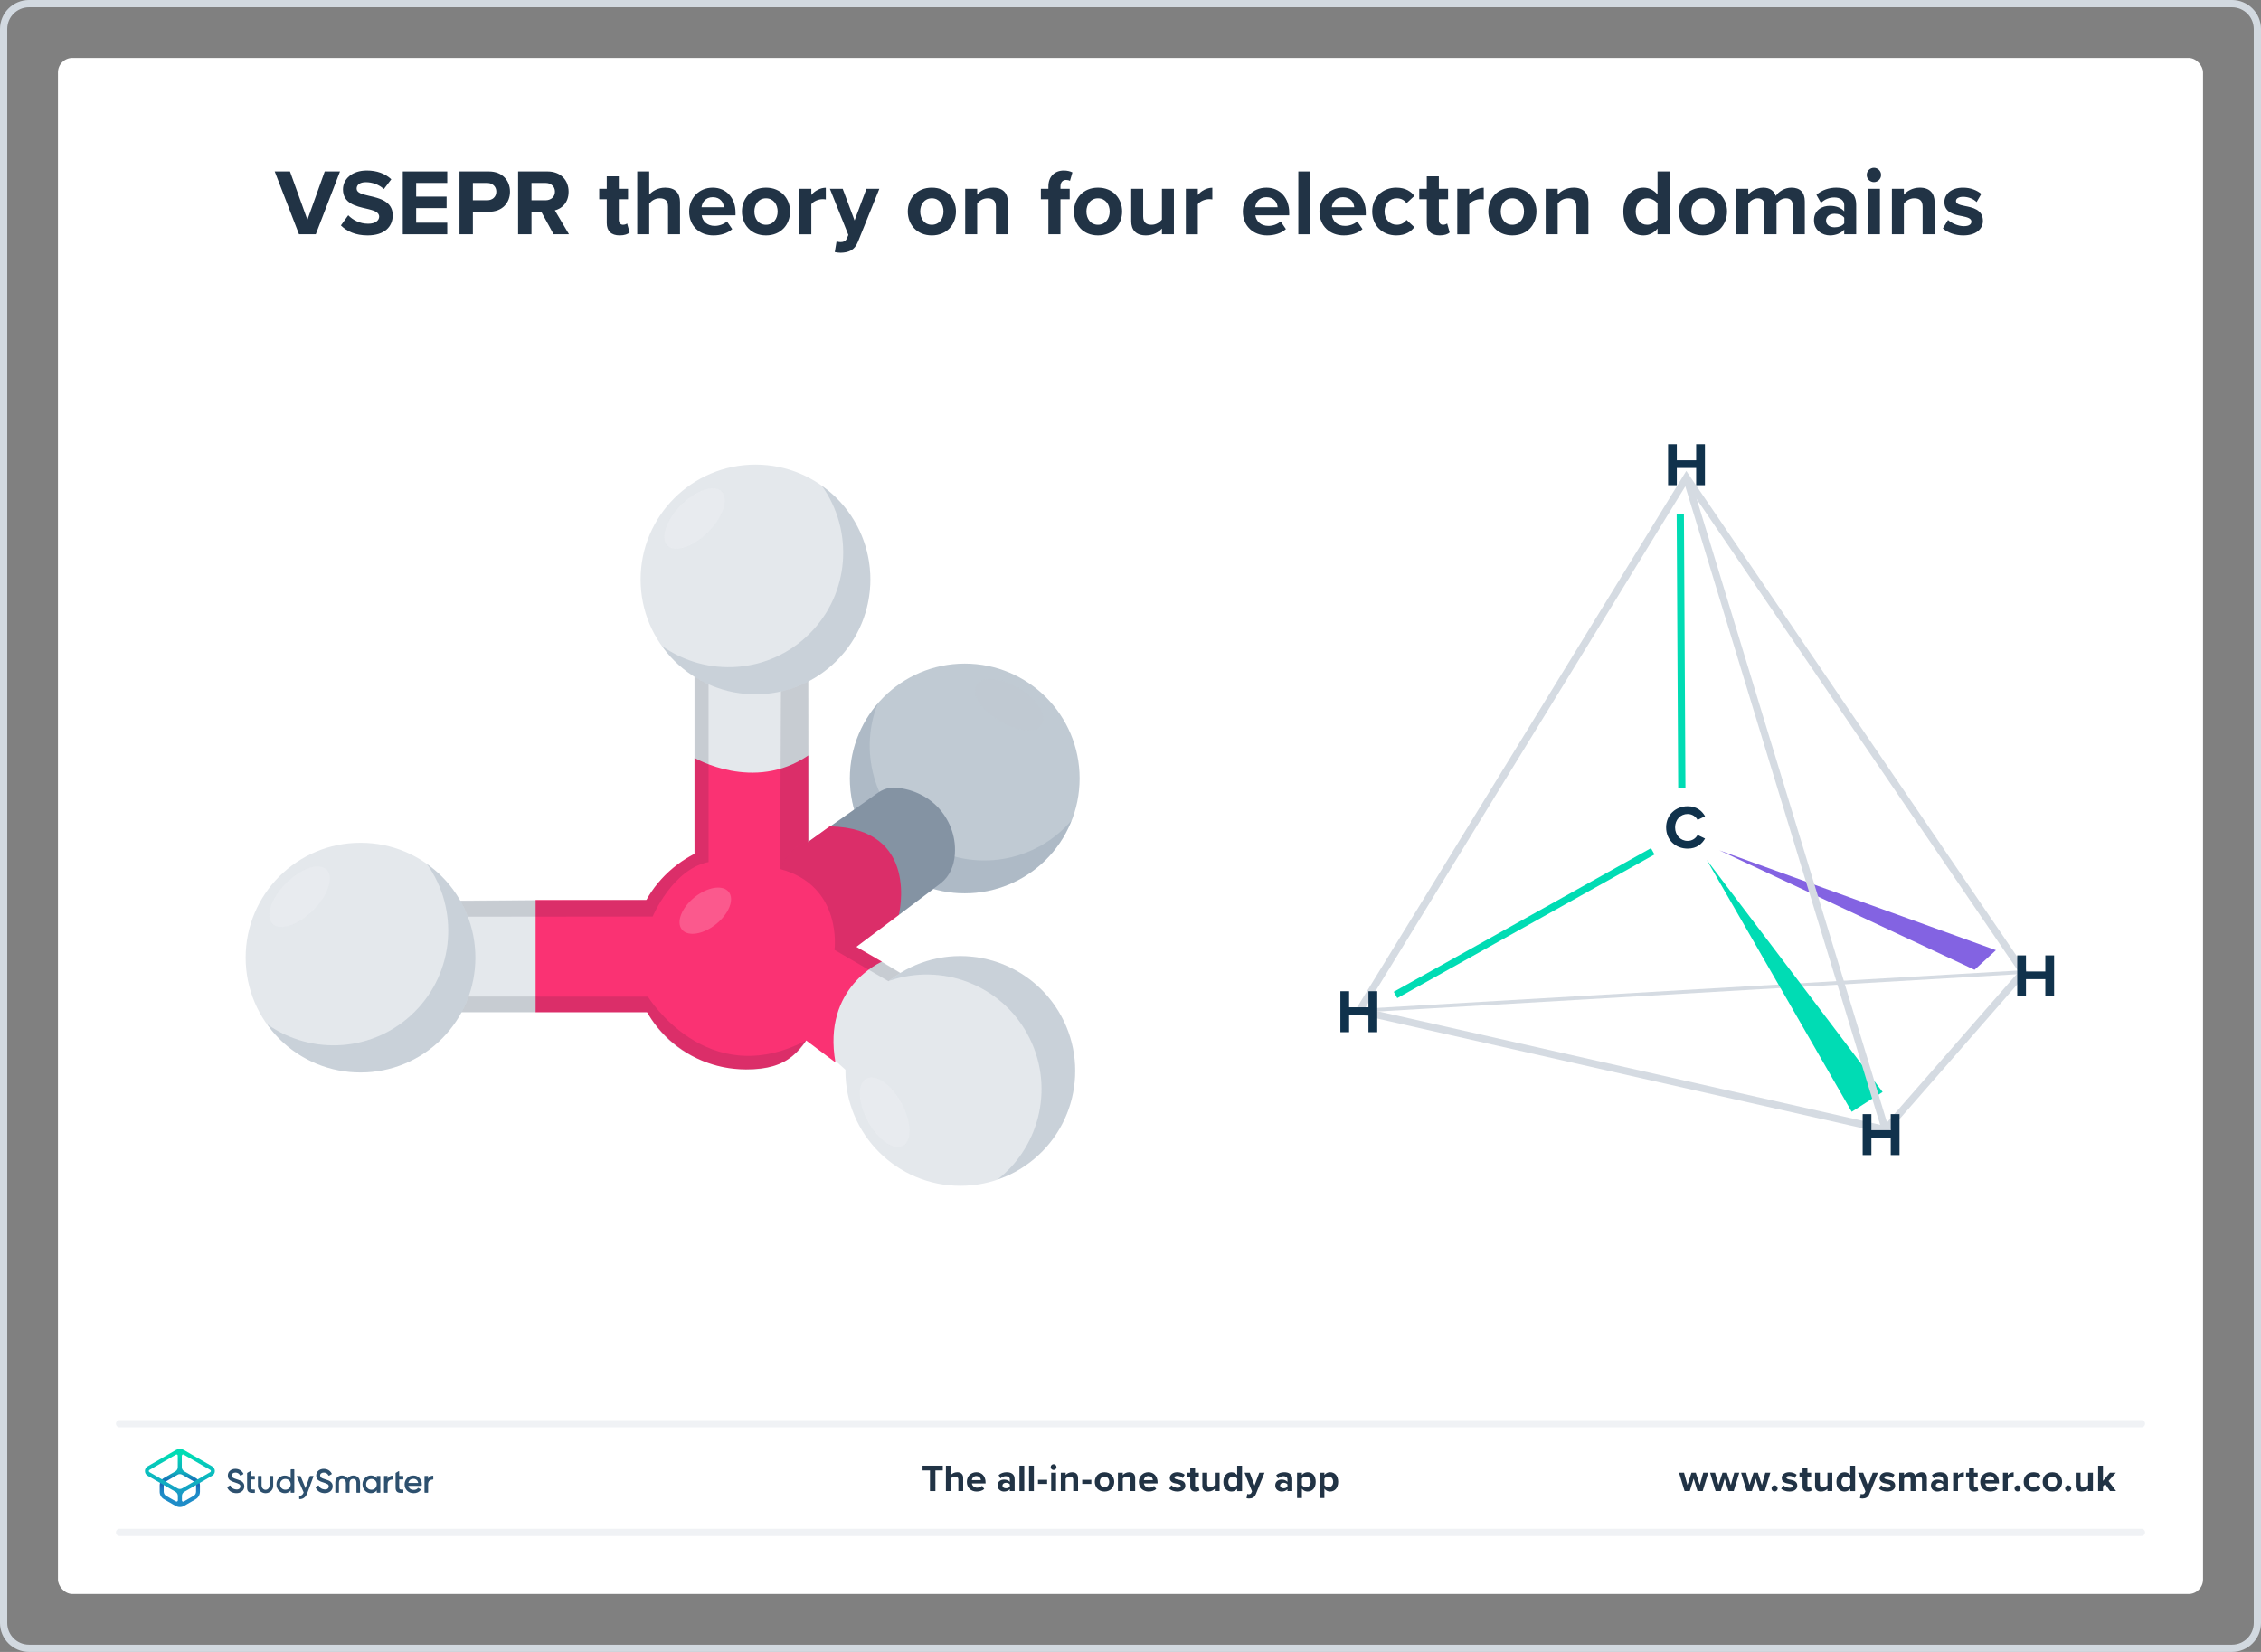
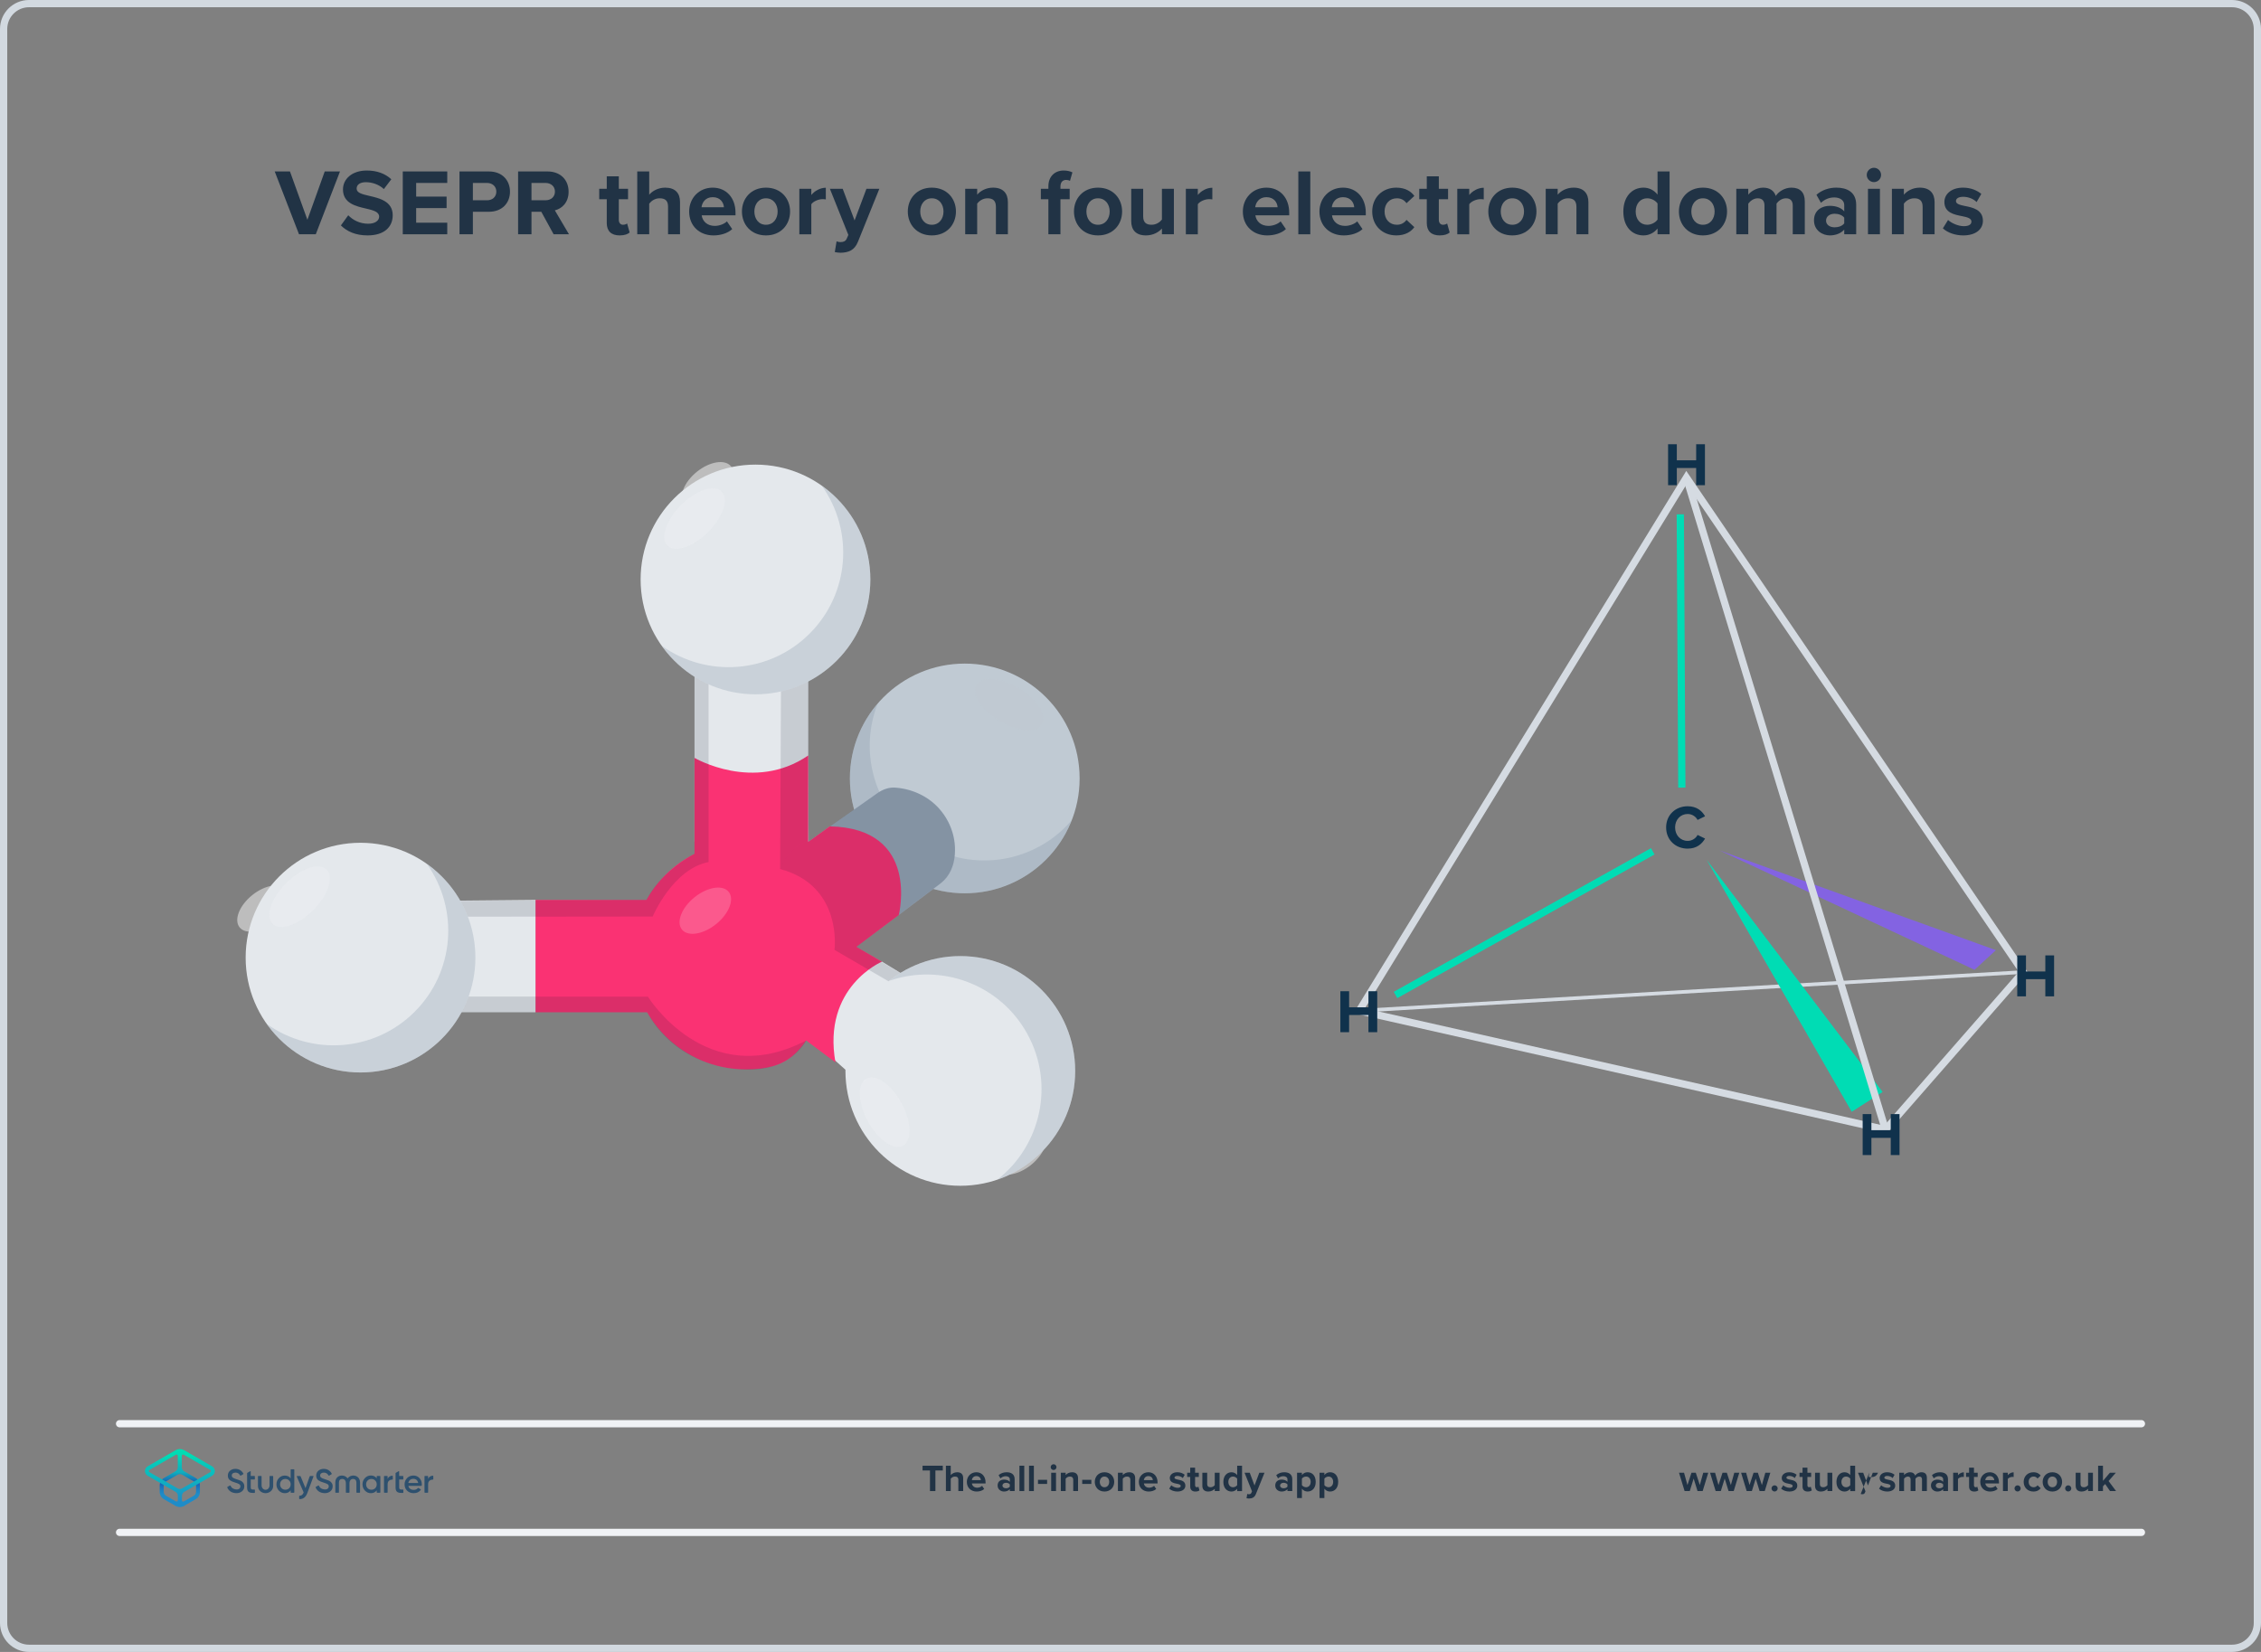
<svg xmlns="http://www.w3.org/2000/svg" viewBox="0 0 624 456">
  <rect x="0" y="0" width="624" height="456" fill="#808080" stroke="none" />
  <defs>
    <style>.cls-1,.cls-2,.cls-3,.cls-4,.cls-5{fill:none;}.cls-6{fill:url(#linear-gradient);}.cls-7{fill:#fa3273;}.cls-8{fill:#00dcb4;}.cls-9,.cls-10{fill:#fff;}.cls-11{fill:#e4e8ec;}.cls-12{fill:#d2d9e0;}.cls-13,.cls-14{fill:#c0cad3;}.cls-15{fill:#10324c;}.cls-16{fill:#213345;}.cls-17{fill:#96a6b6;}.cls-18{fill:#2d506e;}.cls-19{fill:#8363e2;}.cls-20{fill:#09162a;mix-blend-mode:multiply;opacity:.13;}.cls-14,.cls-21,.cls-22{opacity:.25;}.cls-14,.cls-21,.cls-22,.cls-23{isolation:isolate;}.cls-21{fill:#788ca1;}.cls-22{fill:#f6f7f9;}.cls-2{stroke:#f0f2f5;stroke-linecap:round;}.cls-2,.cls-3,.cls-4{stroke-width:2px;}.cls-2,.cls-3,.cls-4,.cls-5{stroke-miterlimit:10;}.cls-3{stroke:#00dcb4;}.cls-4,.cls-5{stroke:#d5dbe2;}.cls-24{fill:url(#linear-gradient-2);}.cls-10,.cls-25{opacity:.48;}.cls-25{fill:#fc83aa;}</style>
    <linearGradient id="linear-gradient" x1="49.625" y1="-6345.857" x2="49.625" y2="-6333.211" gradientTransform="translate(0 -5931.386) scale(1 -1)" gradientUnits="userSpaceOnUse">
      <stop offset="0" stop-color="#1e8cc8" />
      <stop offset=".153" stop-color="#1e8cc8" />
      <stop offset=".225" stop-color="#1d84c4" />
      <stop offset=".336" stop-color="#1b6ebb" />
      <stop offset=".4" stop-color="#195fb4" />
      <stop offset=".46" stop-color="#176fb6" />
      <stop offset=".576" stop-color="#1298bb" />
      <stop offset=".634" stop-color="#0fafbe" />
      <stop offset=".74" stop-color="#0cb7bc" />
      <stop offset=".903" stop-color="#05ccb8" />
      <stop offset="1" stop-color="#00dcb4" />
    </linearGradient>
    <linearGradient id="linear-gradient-2" x1="49.647" y1="-6345.884" x2="49.647" y2="-6333.296" gradientTransform="translate(0 -5931.386) scale(1 -1)" gradientUnits="userSpaceOnUse">
      <stop offset="0" stop-color="#1e8cc8" />
      <stop offset=".624" stop-color="#0abebe" />
      <stop offset=".758" stop-color="#08c3bc" />
      <stop offset=".91" stop-color="#04d0b8" />
      <stop offset="1" stop-color="#00dcb4" />
    </linearGradient>
  </defs>
  <g class="cls-23">
    <g id="Template">
-       <rect class="cls-9" x="16" y="16" width="592" height="424" rx="4" ry="4" />
      <path class="cls-12" d="M616,2c3.308,0,6,2.692,6,6V448c0,3.308-2.692,6-6,6H8c-3.308,0-6-2.692-6-6V8c0-3.308,2.692-6,6-6H616m0-2H8C3.582,0,0,3.582,0,8V448c0,4.418,3.582,8,8,8H616c4.418,0,8-3.582,8-8V8c0-4.418-3.582-8-8-8h0Z" />
    </g>
    <g id="Artwork">
      <g id="b">
        <g id="c">
          <circle class="cls-13" cx="266.256" cy="214.881" r="31.703" />
          <path class="cls-21" d="M255.35,232.986c13.453,8.103,30.489,5.02,40.381-6.518-.64,1.625-1.388,3.226-2.319,4.771-9.034,14.998-28.517,19.833-43.515,10.799-14.998-9.034-19.833-28.517-10.799-43.515,.931-1.546,1.997-2.955,3.133-4.281-5.575,14.139-.335,30.64,13.118,38.743l0,0Z" />
          <ellipse class="cls-14" cx="278.524" cy="194.513" rx="5.284" ry="10.568" transform="translate(-31.808 332.735) rotate(-58.938)" />
        </g>
      </g>
      <line class="cls-5" x1="558.383" y1="268.33" x2="375.12" y2="279.017" />
      <polygon class="cls-19" points="544.94 267.704 550.844 262.287 474.525 234.734 544.94 267.704" />
      <polygon class="cls-8" points="511.044 306.898 519.573 301.431 471.026 237.358 511.044 306.898" />
      <path class="cls-1" d="M238.741,264.07c0,5.622-8.806,12.903-11.313,17.519-5.516,10.154-8.893,15.056-21.262,15.056-17.991,0-32.575-14.584-32.575-32.575s14.584-32.575,32.575-32.575,32.575,14.584,32.575,32.575Z" />
      <path class="cls-11" d="M191.675,209.207v-30.721s12.575,9.508,31.394,0v30.046l.095,23.788h-31.488v-23.113Z" />
      <path class="cls-11" d="M234.294,296.089l6.579,4.383s1.775-19.805,15.466-27.158l-12.931-7.86-14.363,1.014-5.977,19.523h0c.859,.8,10.623,9.726,11.225,10.098Z" />
      <path class="cls-17" d="M248.049,252.584l11.067-8.345c2.302-1.736,3.851-4.299,4.258-7.153,.028-.199,.054-.402,.077-.609,1.083-9.844-6.338-18.354-16.217-19.041-.07-.005-.141-.009-.211-.013-1.642-.092-3.266,.399-4.612,1.346l-19.247,13.551,14.126,17.667,10.76,2.597Z" />
      <path class="cls-7" d="M179.691,279.421h-31.9v-31.005h40.508l3.376,33.199-11.984-2.194Z" />
      <path class="cls-7" d="M191.675,236.887v-27.68s16.372,9.621,31.394-.675v38.483l-31.394,.675v-10.802Z" />
      <path class="cls-7" d="M235.221,262.205l12.828-9.621s6.076-23.967-19.073-24.474l-19.579,14.178,13.671,19.916h12.152Z" />
      <path class="cls-7" d="M230.574,293.273l-21.177-15.877s-2.224-22.617,19.648-20.254l14.363,8.312s-16.548,6.974-12.835,27.819Z" />
      <path class="cls-7" d="M230.312,262.205c0,5.426-1.521,14.003-3.941,18.457-5.323,9.799-8.582,14.529-20.518,14.529-17.361,0-31.436-14.074-31.436-31.436s14.074-31.436,31.436-31.436,24.459,12.523,24.459,29.885Z" />
      <polygon class="cls-11" points="147.791 279.421 115.113 279.421 115.113 248.719 147.791 248.416 147.791 279.421" />
      <ellipse class="cls-25" cx="194.656" cy="251.388" rx="8.289" ry="4.751" transform="translate(-114.655 177.808) rotate(-38.867)" />
      <path class="cls-20" d="M215.558,184.041l-.247,55.842s3-7.126,7.852-7.563l-.095-53.834h-7.758l.247,5.555Z" />
      <path class="cls-20" d="M252.505,275.121l-22.194-12.916s2.377-17.675-15.001-22.322c0,0,2.963-7.076,7.852-7.563l18.217-12.826s3.009-2.483,5.852-2.058c0,0,7.959,.387,12.661,6.626,0,0,3.925,4.605,3.67,10.936,0,0,.125,5.666-3.633,8.563l-23.589,17.803,19.997,11.949,3.109,4.137-6.943-2.33Z" />
      <path class="cls-20" d="M178.808,275.121s16.264,26.413,43.687,12.095c0,0-4.524,9.549-19.251,7.864,0,0-16.42-.58-24.645-15.659H108.311v-4.347l70.496,.046Z" />
      <ellipse class="cls-10" cx="281.582" cy="317.855" rx="8.289" ry="4.751" transform="translate(-137.119 247.072) rotate(-38.867)" />
      <path class="cls-20" d="M116.746,253.063l63.386-.07s5.476-13.082,15.416-15.037v-59.469h-3.873v57.212s-9.272,4.78-13.266,12.717l-63.296,.303-.8,5.734,2.434-1.39Z" />
      <ellipse class="cls-10" cx="72.586" cy="250.794" rx="8.289" ry="4.751" transform="translate(-141.308 101.075) rotate(-38.867)" />
      <ellipse class="cls-10" cx="195.299" cy="133.93" rx="8.289" ry="4.751" transform="translate(-40.805 152.206) rotate(-38.867)" />
      <polygon class="cls-4" points="375.12 279.017 465.426 131.836 558.383 268.33 520.355 311.835 375.12 279.017" />
      <line class="cls-3" x1="385.144" y1="274.652" x2="456.13" y2="234.998" />
      <line class="cls-3" x1="463.736" y1="141.977" x2="464.158" y2="217.412" />
      <line class="cls-4" x1="520.355" y1="311.835" x2="465.426" y2="131.836" />
      <path class="cls-15" d="M377.67,284.927v-4.747h-5.34v4.747h-2.408v-11.308h2.408v4.441h5.34v-4.441h2.424v11.308h-2.424Z" />
      <path class="cls-15" d="M521.816,318.844v-4.747h-5.34v4.747h-2.408v-11.308h2.408v4.441h5.34v-4.441h2.424v11.308h-2.424Z" />
      <path class="cls-15" d="M564.476,275.034v-4.747h-5.34v4.747h-2.408v-11.308h2.408v4.441h5.34v-4.441h2.424v11.308h-2.424Z" />
      <path class="cls-15" d="M468.115,133.932v-4.747h-5.34v4.747h-2.408v-11.308h2.408v4.441h5.34v-4.441h2.424v11.308h-2.424Z" />
      <path class="cls-15" d="M459.825,228.407c0-3.475,2.628-5.849,5.934-5.849,2.577,0,4.018,1.356,4.814,2.764l-2.068,1.017c-.475-.915-1.492-1.644-2.746-1.644-1.966,0-3.458,1.576-3.458,3.712s1.492,3.713,3.458,3.713c1.254,0,2.272-.712,2.746-1.645l2.068,1c-.814,1.407-2.238,2.78-4.814,2.78-3.306,0-5.934-2.373-5.934-5.849Z" />
      <g id="b-2">
        <g id="c-2">
          <circle class="cls-11" cx="99.499" cy="264.343" r="31.703" />
          <path class="cls-21" d="M114.444,279.288c11.105-11.105,12.216-28.382,3.4-40.762,1.422,1.013,2.796,2.124,4.072,3.4,12.381,12.381,12.381,32.454,0,44.835-12.381,12.381-32.454,12.381-44.835,0-1.276-1.276-2.387-2.65-3.4-4.072,12.38,8.816,29.658,7.705,40.762-3.4l0-0Z" />
          <ellipse class="cls-22" cx="82.686" cy="247.53" rx="10.568" ry="5.284" transform="translate(-150.812 130.968) rotate(-45)" />
        </g>
      </g>
      <g id="b-3">
        <g id="c-3">
          <circle class="cls-11" cx="208.502" cy="159.954" r="31.703" />
          <path class="cls-21" d="M223.447,174.899c11.105-11.105,12.216-28.382,3.4-40.762,1.422,1.013,2.796,2.124,4.072,3.4,12.381,12.381,12.381,32.454,0,44.835-12.381,12.381-32.454,12.381-44.835,0-1.276-1.276-2.387-2.65-3.4-4.072,12.38,8.816,29.658,7.705,40.762-3.4l0-0Z" />
          <ellipse class="cls-22" cx="191.689" cy="143.141" rx="10.568" ry="5.284" transform="translate(-45.071 177.47) rotate(-45)" />
        </g>
      </g>
      <g id="b-4">
        <g id="c-4">
          <circle class="cls-11" cx="265.03" cy="295.62" r="31.703" />
          <path class="cls-21" d="M283.588,285.507c-7.515-13.79-23.774-19.738-38.141-14.778,1.373-1.078,2.828-2.082,4.412-2.946,15.374-8.378,34.63-2.707,43.008,12.668,8.378,15.374,2.707,34.63-12.668,43.008-1.584,.863-3.216,1.541-4.867,2.111,11.955-9.385,15.77-26.272,8.255-40.062l-0-0Z" />
          <ellipse class="cls-22" cx="244.151" cy="306.998" rx="5.284" ry="10.568" transform="translate(-117.136 154.258) rotate(-28.588)" />
        </g>
      </g>
    </g>
    <g id="Branding">
      <g>
        <g>
          <g>
            <path class="cls-16" d="M468.491,411.598l-1.07-3.454-1.071,3.454h-1.428l-1.543-5.07h1.386l.944,3.412,1.113-3.412h1.187l1.112,3.412,.945-3.412h1.386l-1.544,5.07h-1.417Z" />
            <path class="cls-16" d="M477.059,411.598l-1.07-3.454-1.071,3.454h-1.428l-1.543-5.07h1.386l.945,3.412,1.112-3.412h1.187l1.112,3.412,.945-3.412h1.386l-1.543,5.07h-1.418Z" />
            <path class="cls-16" d="M485.625,411.598l-1.07-3.454-1.071,3.454h-1.428l-1.543-5.07h1.386l.945,3.412,1.112-3.412h1.187l1.112,3.412,.945-3.412h1.386l-1.543,5.07h-1.418Z" />
            <path class="cls-16" d="M489.76,410.013c.462,0,.851,.388,.851,.851,0,.461-.389,.85-.851,.85s-.851-.389-.851-.85c0-.463,.389-.851,.851-.851Z" />
            <path class="cls-16" d="M492.142,410.002c.367,.347,1.123,.693,1.753,.693,.578,0,.851-.2,.851-.515,0-.357-.44-.483-1.019-.599-.871-.168-1.994-.378-1.994-1.585,0-.851,.745-1.596,2.078-1.596,.861,0,1.543,.294,2.037,.692l-.525,.914c-.305-.326-.882-.588-1.501-.588-.483,0-.798,.178-.798,.472,0,.315,.398,.431,.966,.546,.871,.168,2.036,.399,2.036,1.659,0,.935-.787,1.627-2.193,1.627-.882,0-1.732-.294-2.268-.787l.577-.935Z" />
            <path class="cls-16" d="M497.473,410.338v-2.646h-.84v-1.165h.84v-1.386h1.344v1.386h1.029v1.165h-1.029v2.288c0,.315,.168,.557,.462,.557,.199,0,.389-.073,.462-.146l.283,1.008c-.199,.178-.557,.325-1.112,.325-.935,0-1.438-.483-1.438-1.386Z" />
            <path class="cls-16" d="M504.348,411.598v-.641c-.347,.389-.955,.767-1.785,.767-1.112,0-1.638-.608-1.638-1.596v-3.601h1.333v3.076c0,.703,.368,.934,.935,.934,.515,0,.924-.283,1.155-.577v-3.433h1.333v5.07h-1.333Z" />
            <path class="cls-16" d="M510.643,411.598v-.641c-.398,.494-.955,.767-1.565,.767-1.28,0-2.246-.966-2.246-2.656,0-1.658,.955-2.666,2.246-2.666,.599,0,1.166,.263,1.565,.776v-2.582h1.344v7.002h-1.344Zm0-3.433c-.231-.336-.703-.577-1.154-.577-.756,0-1.281,.598-1.281,1.48,0,.872,.525,1.47,1.281,1.47,.451,0,.924-.241,1.154-.577v-1.795Z" />
-             <path class="cls-16" d="M513.527,412.385c.115,.053,.294,.084,.42,.084,.346,0,.577-.094,.703-.367l.19-.431-2.059-5.144h1.428l1.323,3.527,1.323-3.527h1.438l-2.383,5.899c-.378,.956-1.05,1.208-1.921,1.228-.157,0-.493-.031-.661-.073l.199-1.197Z" />
+             <path class="cls-16" d="M513.527,412.385c.115,.053,.294,.084,.42,.084,.346,0,.577-.094,.703-.367l.19-.431-2.059-5.144h1.428l1.323,3.527,1.323-3.527h1.438c-.378,.956-1.05,1.208-1.921,1.228-.157,0-.493-.031-.661-.073l.199-1.197Z" />
            <path class="cls-16" d="M519.16,410.002c.367,.347,1.123,.693,1.753,.693,.577,0,.851-.2,.851-.515,0-.357-.441-.483-1.019-.599-.871-.168-1.994-.378-1.994-1.585,0-.851,.745-1.596,2.078-1.596,.861,0,1.544,.294,2.037,.692l-.525,.914c-.304-.326-.882-.588-1.501-.588-.482,0-.798,.178-.798,.472,0,.315,.399,.431,.966,.546,.871,.168,2.037,.399,2.037,1.659,0,.935-.788,1.627-2.194,1.627-.882,0-1.732-.294-2.268-.787l.577-.935Z" />
            <path class="cls-16" d="M530.445,411.598v-3.202c0-.472-.209-.808-.756-.808-.472,0-.86,.315-1.049,.588v3.422h-1.344v-3.202c0-.472-.211-.808-.756-.808-.463,0-.851,.315-1.051,.598v3.412h-1.333v-5.07h1.333v.661c.211-.305,.883-.787,1.659-.787,.745,0,1.218,.347,1.407,.924,.293-.462,.965-.924,1.742-.924,.935,0,1.49,.493,1.49,1.532v3.664h-1.344Z" />
            <path class="cls-16" d="M536.281,411.598v-.525c-.347,.41-.945,.651-1.606,.651-.809,0-1.764-.546-1.764-1.68,0-1.187,.955-1.616,1.764-1.616,.672,0,1.27,.209,1.606,.619v-.703c0-.515-.441-.851-1.113-.851-.546,0-1.05,.199-1.48,.599l-.504-.893c.62-.546,1.418-.798,2.216-.798,1.154,0,2.215,.462,2.215,1.921v3.275h-1.333Zm0-1.848c-.221-.294-.641-.441-1.071-.441-.524,0-.955,.284-.955,.767,0,.473,.431,.745,.955,.745,.431,0,.851-.146,1.071-.44v-.63Z" />
            <path class="cls-16" d="M539.04,411.598v-5.07h1.333v.692c.357-.451,.987-.808,1.617-.808v1.301c-.095-.021-.221-.031-.367-.031-.441,0-1.029,.242-1.25,.567v3.349h-1.333Z" />
            <path class="cls-16" d="M543.438,410.338v-2.646h-.84v-1.165h.84v-1.386h1.344v1.386h1.028v1.165h-1.028v2.288c0,.315,.168,.557,.462,.557,.199,0,.389-.073,.462-.146l.283,1.008c-.199,.178-.556,.325-1.112,.325-.935,0-1.438-.483-1.438-1.386Z" />
            <path class="cls-16" d="M549.143,406.401c1.512,0,2.541,1.134,2.541,2.792v.294h-3.769c.084,.641,.599,1.176,1.459,1.176,.473,0,1.028-.189,1.355-.504l.588,.861c-.515,.472-1.302,.703-2.09,.703-1.543,0-2.708-1.039-2.708-2.667,0-1.469,1.081-2.655,2.624-2.655Zm-1.249,2.184h2.499c-.031-.483-.367-1.124-1.25-1.124-.829,0-1.185,.62-1.249,1.124Z" />
            <path class="cls-16" d="M552.784,411.598v-5.07h1.333v.692c.357-.451,.987-.808,1.617-.808v1.301c-.095-.021-.221-.031-.367-.031-.441,0-1.029,.242-1.25,.567v3.349h-1.333Z" />
            <path class="cls-16" d="M556.821,410.013c.462,0,.851,.388,.851,.851,0,.461-.389,.85-.851,.85s-.851-.389-.851-.85c0-.463,.389-.851,.851-.851Z" />
            <path class="cls-16" d="M561.19,406.401c1.039,0,1.669,.451,2.005,.924l-.871,.808c-.241-.346-.609-.545-1.07-.545-.809,0-1.376,.588-1.376,1.469,0,.883,.567,1.48,1.376,1.48,.461,0,.829-.21,1.07-.546l.871,.809c-.336,.473-.966,.924-2.005,.924-1.565,0-2.688-1.103-2.688-2.667,0-1.553,1.123-2.655,2.688-2.655Z" />
            <path class="cls-16" d="M563.743,409.057c0-1.438,1.008-2.655,2.677-2.655,1.68,0,2.688,1.218,2.688,2.655,0,1.449-1.008,2.667-2.688,2.667-1.669,0-2.677-1.218-2.677-2.667Zm3.978,0c0-.787-.472-1.469-1.302-1.469-.829,0-1.291,.682-1.291,1.469,0,.799,.462,1.48,1.291,1.48,.83,0,1.302-.682,1.302-1.48Z" />
            <path class="cls-16" d="M570.794,410.013c.462,0,.851,.388,.851,.851,0,.461-.389,.85-.851,.85s-.851-.389-.851-.85c0-.463,.389-.851,.851-.851Z" />
            <path class="cls-16" d="M576.28,411.598v-.641c-.347,.389-.956,.767-1.785,.767-1.112,0-1.638-.608-1.638-1.596v-3.601h1.334v3.076c0,.703,.367,.934,.934,.934,.515,0,.924-.283,1.155-.577v-3.433h1.333v5.07h-1.333Z" />
            <path class="cls-16" d="M582.333,411.598l-1.344-1.953-.608,.651v1.302h-1.334v-7.002h1.334v4.189l1.921-2.257h1.638l-2.006,2.299,2.068,2.772h-1.669Z" />
          </g>
          <line class="cls-2" x1="33" y1="423" x2="591" y2="423" />
          <line class="cls-2" x1="33" y1="393" x2="591" y2="393" />
          <g>
            <path class="cls-16" d="M256.657,411.598v-5.689h-2.047v-1.312h5.585v1.312h-2.037v5.689h-1.501Z" />
            <path class="cls-16" d="M264.488,411.598v-3.086c0-.704-.368-.924-.945-.924-.515,0-.924,.293-1.154,.598v3.412h-1.334v-7.002h1.334v2.593c.325-.389,.955-.787,1.784-.787,1.112,0,1.648,.608,1.648,1.596v3.601h-1.333Z" />
            <path class="cls-16" d="M269.459,406.401c1.512,0,2.54,1.134,2.54,2.792v.294h-3.769c.084,.641,.598,1.176,1.459,1.176,.473,0,1.029-.189,1.355-.504l.588,.861c-.515,.472-1.302,.703-2.089,.703-1.544,0-2.709-1.039-2.709-2.667,0-1.469,1.081-2.655,2.625-2.655Zm-1.25,2.184h2.499c-.032-.483-.368-1.124-1.249-1.124-.83,0-1.187,.62-1.25,1.124Z" />
            <path class="cls-16" d="M278.694,411.598v-.525c-.347,.41-.945,.651-1.606,.651-.809,0-1.764-.546-1.764-1.68,0-1.187,.955-1.616,1.764-1.616,.672,0,1.27,.209,1.606,.619v-.703c0-.515-.441-.851-1.113-.851-.546,0-1.05,.199-1.48,.599l-.504-.893c.619-.546,1.417-.798,2.215-.798,1.154,0,2.215,.462,2.215,1.921v3.275h-1.333Zm0-1.848c-.221-.294-.641-.441-1.071-.441-.524,0-.955,.284-.955,.767,0,.473,.431,.745,.955,.745,.431,0,.851-.146,1.071-.44v-.63Z" />
            <path class="cls-16" d="M281.349,411.598v-7.002h1.333v7.002h-1.333Z" />
            <path class="cls-16" d="M283.998,411.598v-7.002h1.334v7.002h-1.334Z" />
            <path class="cls-16" d="M286.467,409.624v-1.134h2.519v1.134h-2.519Z" />
            <path class="cls-16" d="M289.973,404.984c0-.441,.368-.799,.799-.799,.44,0,.797,.357,.797,.799,0,.44-.356,.797-.797,.797-.431,0-.799-.356-.799-.797Zm.137,6.613v-5.07h1.334v5.07h-1.334Z" />
            <path class="cls-16" d="M296.193,411.598v-3.065c0-.703-.367-.944-.935-.944-.524,0-.935,.293-1.155,.598v3.412h-1.333v-5.07h1.333v.661c.326-.389,.945-.787,1.774-.787,1.113,0,1.648,.63,1.648,1.616v3.58h-1.333Z" />
            <path class="cls-16" d="M298.674,409.624v-1.134h2.519v1.134h-2.519Z" />
            <path class="cls-16" d="M302.144,409.057c0-1.438,1.008-2.655,2.677-2.655,1.68,0,2.688,1.218,2.688,2.655,0,1.449-1.008,2.667-2.688,2.667-1.669,0-2.677-1.218-2.677-2.667Zm3.978,0c0-.787-.473-1.469-1.302-1.469s-1.291,.682-1.291,1.469c0,.799,.462,1.48,1.291,1.48s1.302-.682,1.302-1.48Z" />
            <path class="cls-16" d="M311.956,411.598v-3.065c0-.703-.368-.944-.935-.944-.525,0-.935,.293-1.154,.598v3.412h-1.334v-5.07h1.334v.661c.325-.389,.944-.787,1.773-.787,1.113,0,1.648,.63,1.648,1.616v3.58h-1.333Z" />
            <path class="cls-16" d="M316.928,406.401c1.512,0,2.54,1.134,2.54,2.792v.294h-3.769c.084,.641,.598,1.176,1.459,1.176,.473,0,1.029-.189,1.355-.504l.588,.861c-.515,.472-1.302,.703-2.089,.703-1.544,0-2.709-1.039-2.709-2.667,0-1.469,1.081-2.655,2.625-2.655Zm-1.25,2.184h2.499c-.032-.483-.368-1.124-1.249-1.124-.83,0-1.187,.62-1.25,1.124Z" />
            <path class="cls-16" d="M323.255,410.002c.367,.347,1.123,.693,1.753,.693,.578,0,.851-.2,.851-.515,0-.357-.44-.483-1.019-.599-.871-.168-1.994-.378-1.994-1.585,0-.851,.745-1.596,2.078-1.596,.861,0,1.543,.294,2.037,.692l-.525,.914c-.305-.326-.882-.588-1.501-.588-.483,0-.798,.178-.798,.472,0,.315,.398,.431,.966,.546,.871,.168,2.036,.399,2.036,1.659,0,.935-.787,1.627-2.193,1.627-.882,0-1.732-.294-2.268-.787l.577-.935Z" />
            <path class="cls-16" d="M328.481,410.338v-2.646h-.84v-1.165h.84v-1.386h1.344v1.386h1.028v1.165h-1.028v2.288c0,.315,.168,.557,.462,.557,.199,0,.389-.073,.462-.146l.283,1.008c-.199,.178-.556,.325-1.112,.325-.935,0-1.438-.483-1.438-1.386Z" />
            <path class="cls-16" d="M335.252,411.598v-.641c-.347,.389-.955,.767-1.785,.767-1.112,0-1.638-.608-1.638-1.596v-3.601h1.333v3.076c0,.703,.368,.934,.935,.934,.515,0,.924-.283,1.155-.577v-3.433h1.333v5.07h-1.333Z" />
            <path class="cls-16" d="M341.44,411.598v-.641c-.398,.494-.955,.767-1.563,.767-1.281,0-2.247-.966-2.247-2.656,0-1.658,.955-2.666,2.247-2.666,.598,0,1.165,.263,1.563,.776v-2.582h1.344v7.002h-1.344Zm0-3.433c-.231-.336-.703-.577-1.154-.577-.756,0-1.281,.598-1.281,1.48,0,.872,.525,1.47,1.281,1.47,.451,0,.924-.241,1.154-.577v-1.795Z" />
            <path class="cls-16" d="M344.222,412.385c.115,.053,.294,.084,.42,.084,.347,0,.577-.094,.703-.367l.189-.431-2.057-5.144h1.428l1.322,3.527,1.322-3.527h1.438l-2.383,5.899c-.378,.956-1.05,1.208-1.921,1.228-.158,0-.494-.031-.662-.073l.2-1.197Z" />
            <path class="cls-16" d="M355.315,411.598v-.525c-.347,.41-.945,.651-1.606,.651-.809,0-1.764-.546-1.764-1.68,0-1.187,.955-1.616,1.764-1.616,.672,0,1.27,.209,1.606,.619v-.703c0-.515-.441-.851-1.113-.851-.546,0-1.05,.199-1.48,.599l-.504-.893c.619-.546,1.417-.798,2.215-.798,1.154,0,2.215,.462,2.215,1.921v3.275h-1.333Zm0-1.848c-.221-.294-.641-.441-1.071-.441-.524,0-.955,.284-.955,.767,0,.473,.431,.745,.955,.745,.431,0,.851-.146,1.071-.44v-.63Z" />
            <path class="cls-16" d="M359.303,413.529h-1.334v-7.002h1.334v.641c.388-.494,.944-.767,1.563-.767,1.302,0,2.247,.966,2.247,2.655,0,1.69-.945,2.667-2.247,2.667-.599,0-1.154-.252-1.563-.776v2.582Zm1.144-5.941c-.431,0-.924,.252-1.144,.577v1.795c.22,.315,.713,.577,1.144,.577,.767,0,1.281-.598,1.281-1.48,0-.871-.515-1.469-1.281-1.469Z" />
            <path class="cls-16" d="M365.508,413.529h-1.334v-7.002h1.334v.641c.388-.494,.944-.767,1.563-.767,1.302,0,2.247,.966,2.247,2.655,0,1.69-.945,2.667-2.247,2.667-.599,0-1.154-.252-1.563-.776v2.582Zm1.144-5.941c-.431,0-.924,.252-1.144,.577v1.795c.22,.315,.713,.577,1.144,.577,.767,0,1.281-.598,1.281-1.48,0-.871-.515-1.469-1.281-1.469Z" />
          </g>
        </g>
        <rect class="cls-1" x="16" y="352" width="592" height="88" />
        <g>
          <g>
            <path class="cls-18" d="M62.758,410.457l.675-.394c.068-.045,.169-.011,.202,.068,.27,.63,.765,.922,1.507,1.012,.81,.09,1.203-.337,1.203-.855,0-.27-.112-.461-.326-.596-.214-.135-.596-.292-1.147-.461-.618-.18-.922-.304-1.361-.596-.416-.292-.63-.72-.63-1.304,0-.573,.202-1.023,.607-1.361,.405-.337,.899-.506,1.473-.506,.99,0,1.765,.495,2.204,1.304,.034,.068,.011,.146-.056,.18l-.652,.382c-.068,.034-.157,.011-.191-.056-.27-.517-.708-.776-1.293-.776-.618,0-1.012,.315-1.012,.81,0,.483,.315,.697,1.304,1.012,.247,.079,.427,.135,.54,.18,.124,.034,.281,.101,.483,.18,.214,.079,.371,.18,.472,.259,.337,.27,.708,.708,.663,1.327,0,.585-.214,1.057-.641,1.394-.416,.337-.967,.54-1.653,.506-1.203-.056-2.001-.63-2.406-1.552-.056-.045-.022-.124,.034-.157Z" />
            <path class="cls-18" d="M80.332,405.588h.776c.068,0,.112,.045,.112,.112v6.24c0,.068-.045,.112-.112,.112h-.776c-.068,0-.112-.045-.112-.112v-.551c-.382,.528-.911,.787-1.619,.787-.641,0-1.169-.236-1.63-.697-.45-.472-.675-1.057-.675-1.732,0-.686,.225-1.259,.675-1.732s.99-.697,1.63-.697c.697,0,1.237,.259,1.619,.776v-2.395c0-.068,.056-.112,.112-.112Zm-1.574,5.633c.416,0,.765-.135,1.046-.416s.416-.641,.416-1.068-.135-.776-.416-1.057-.63-.427-1.046-.427-.765,.135-1.046,.427c-.281,.281-.416,.63-.416,1.057s.135,.776,.416,1.068c.281,.281,.63,.416,1.046,.416Z" />
            <path class="cls-18" d="M85.65,407.432h.787c.068,0,.101,.068,.079,.124l-1.687,4.554c-.427,1.147-1.136,1.72-2.125,1.709-.068,0-.135-.068-.135-.135v-.686c0-.056,.045-.112,.112-.112,.562,0,.888-.304,1.124-.911l-.596-1.372-1.315-3.036c-.022-.056,.022-.124,.079-.124h.821c.079,0,.157,.045,.191,.124l1.327,3.227,1.136-3.216c.034-.09,.112-.146,.202-.146Z" />
            <path class="cls-18" d="M73.293,412.177c-1.068,0-2.103-.787-2.103-1.979v-2.654c0-.068,.045-.112,.112-.112h.776c.068,0,.112,.045,.112,.112v2.44c0,.697,.472,1.259,1.102,1.259s1.102-.562,1.102-1.259v-2.44c0-.068,.045-.112,.112-.112h.776c.068,0,.112,.045,.112,.112v2.654c0,1.181-1.034,1.979-2.103,1.979Z" />
            <path class="cls-18" d="M70.336,408.287v-.742c0-.068-.045-.112-.112-.112h-1.034v-1.248c0-.068-.079-.112-.135-.079l-.776,.45c-.056,.034-.079,.09-.079,.146v3.913c0,1.034,.439,1.484,1.529,1.484h.506c.068,0,.112-.045,.112-.112v-.697c0-.068-.045-.112-.112-.112h-.349c-.461,0-.686-.101-.686-.562v-2.215h1.034c.045,0,.101-.056,.101-.112Z" />
            <g>
              <path class="cls-18" d="M87.145,410.457l.675-.394c.068-.045,.169-.011,.202,.068,.27,.63,.765,.922,1.507,1.012,.81,.09,1.203-.337,1.203-.855,0-.27-.112-.461-.326-.596-.214-.135-.596-.292-1.147-.461-.618-.18-.922-.304-1.361-.596-.416-.292-.63-.72-.63-1.304,0-.573,.202-1.023,.607-1.361s.899-.506,1.473-.506c.99,0,1.765,.495,2.204,1.304,.034,.068,.011,.146-.056,.18l-.652,.382c-.068,.034-.157,.011-.191-.056-.27-.517-.708-.776-1.293-.776-.618,0-1.012,.315-1.012,.81,0,.483,.315,.697,1.304,1.012,.247,.079,.427,.135,.54,.18,.124,.034,.281,.101,.483,.18,.214,.079,.371,.18,.472,.259,.337,.27,.708,.708,.663,1.327,0,.585-.214,1.057-.641,1.394-.416,.337-.967,.54-1.653,.506-1.203-.056-2.001-.63-2.406-1.552-.045-.045-.022-.124,.034-.157Z" />
              <path class="cls-18" d="M111.308,408.287v-.742c0-.068-.045-.112-.112-.112h-1.034v-1.248c0-.068-.079-.112-.135-.079l-.776,.45c-.056,.034-.079,.09-.079,.146v3.913c0,1.034,.439,1.484,1.529,1.484h.506c.068,0,.112-.045,.112-.112v-.697c0-.068-.045-.112-.112-.112h-.349c-.461,0-.686-.101-.686-.562v-2.215h1.034c.045,0,.101-.056,.101-.112Z" />
              <path class="cls-18" d="M97.501,407.308c-.551,0-1.124,.214-1.563,.776-.439-.562-1.012-.776-1.563-.776-1.057,0-1.833,.731-1.833,1.878v2.755c0,.068,.045,.112,.112,.112h.776c.068,0,.112-.045,.112-.112v-2.687c0-.641,.337-1.012,.899-1.012,.618,0,1.012,.405,1.012,1.226v2.474c0,.068,.045,.112,.112,.112h.776c.068,0,.112-.045,.112-.112v-2.474c0-.81,.394-1.226,1.012-1.226,.551,0,.899,.371,.899,1.012v2.687c0,.068,.045,.112,.112,.112h.776c.068,0,.112-.045,.112-.112v-2.755c-.022-1.147-.798-1.878-1.867-1.878Z" />
              <path class="cls-18" d="M104.079,407.432h.776c.068,0,.112,.045,.112,.112v4.396c0,.068-.045,.112-.112,.112h-.776c-.068,0-.112-.045-.112-.112v-.551c-.382,.528-.911,.787-1.619,.787-.641,0-1.169-.236-1.63-.708-.45-.472-.675-1.057-.675-1.732,0-.686,.225-1.259,.675-1.732,.45-.472,.99-.708,1.63-.708,.708,0,1.237,.259,1.619,.776v-.54c0-.045,.056-.101,.112-.101Zm-1.574,3.789c.416,0,.765-.135,1.046-.416s.416-.641,.416-1.068-.135-.776-.416-1.057-.63-.427-1.046-.427-.765,.135-1.046,.427c-.281,.281-.416,.63-.416,1.057s.135,.776,.416,1.068c.281,.281,.63,.416,1.046,.416Z" />
              <path class="cls-18" d="M106.991,408.208c.236-.54,.675-.832,1.304-.855,.068,0,.112,.045,.112,.112v.843c0,.068-.045,.112-.112,.112-.337,0-.63,.09-.888,.281-.281,.202-.427,.551-.427,1.012v2.226c0,.068-.045,.112-.112,.112h-.776c-.068,0-.112-.045-.112-.112v-4.396c0-.068,.045-.112,.112-.112h.776c.068,0,.112,.045,.112,.112v.663h.011Z" />
              <path class="cls-18" d="M118.167,408.208c.236-.54,.675-.832,1.304-.855,.068,0,.112,.045,.112,.112v.843c0,.068-.045,.112-.112,.112-.337,0-.63,.09-.888,.281-.281,.202-.427,.551-.427,1.012v2.226c0,.068-.045,.112-.112,.112h-.776c-.068,0-.112-.045-.112-.112v-4.396c0-.068,.045-.112,.112-.112h.776c.068,0,.112,.045,.112,.112v.663h.011Z" />
              <path class="cls-18" d="M112.703,410.176c.146,.708,.708,1.091,1.484,1.091,.495,0,.866-.169,1.136-.495,.034-.045,.101-.056,.146-.034l.63,.371c.056,.034,.079,.112,.034,.157-.45,.607-1.102,.911-1.956,.911-.753,0-1.361-.236-1.821-.686-.461-.461-.697-1.046-.697-1.743s.236-1.271,.686-1.732c.45-.472,1.046-.708,1.754-.708,.675,0,1.226,.236,1.664,.708,.439,.472,.652,1.057,.652,1.732,0,.079-.011,.191-.022,.315-.011,.056-.056,.101-.112,.101h-3.575v.011Zm2.71-.821c-.135-.753-.663-1.136-1.327-1.136-.742,0-1.259,.439-1.394,1.136h2.721Z" />
            </g>
          </g>
          <g>
            <path class="cls-6" d="M50.209,415.112l.517-.641,2.732-1.574c.405-.236,.652-.663,.652-1.136v-1.709c0-.112-.011-.236-.045-.349l-.337-.573c-.079-.079-.18-.157-.281-.214l-3.148-1.821c-.202-.112-.427-.18-.652-.18s-.461,.056-.652,.18l-3.148,1.821c-.101,.056-.191,.135-.281,.214l-.337,.573c-.034,.112-.045,.225-.045,.349v1.709c0,.472,.247,.899,.652,1.136l2.732,1.574,.461,.708-.54,.528-3.238-1.867c-.731-.416-1.181-1.203-1.181-2.046v-1.765c0-.281,.056-.562,.146-.832v-.011l.371-.652,.011-.011c.18-.225,.394-.405,.641-.54l3.171-1.833c.405-.236,.652-.663,.652-1.136v-3.182l.528-.618,.585,.618v3.171c0,.472,.247,.899,.652,1.136l3.171,1.833c.247,.146,.461,.326,.641,.54l.011,.011,.371,.652,.011,.022c.101,.27,.146,.551,.146,.832v1.765c0,.843-.45,1.63-1.181,2.046l-3.238,1.867-.551-.596Z" />
            <path class="cls-24" d="M49.647,416c-.416,0-.821-.112-1.181-.315l-.034-.022,.045-1.259,.079,.045c.056,.034,.112,.045,.18,.045,.169,0,.349-.135,.349-.349v-1.214c0-.472-.247-.899-.652-1.136l-7.691-4.43c-.461-.27-.742-.753-.742-1.293s.281-1.023,.742-1.293l7.724-4.464c.36-.202,.765-.315,1.181-.315s.821,.112,1.181,.315l7.724,4.464c.461,.27,.742,.753,.742,1.293s-.281,1.023-.742,1.293l-7.691,4.441c-.405,.236-.652,.663-.652,1.136v1.214c0,.101,.034,.191,.101,.259,.068,.068,.157,.101,.247,.101,.056,0,.124-.011,.18-.045l.079-.045,.045,1.259-.034,.022c-.36,.18-.765,.292-1.181,.292Zm-.911-14.493c-.056,0-.124,.011-.18,.045l-7.309,4.216c-.112,.068-.18,.18-.18,.304s.068,.236,.18,.304l7.736,4.464c.202,.112,.427,.18,.652,.18s.461-.056,.652-.18l7.736-4.464c.112-.068,.18-.18,.18-.304s-.068-.236-.18-.304l-7.309-4.216c-.056-.034-.112-.045-.18-.045-.169,0-.349,.135-.349,.349v.056h-1.113v-.056c.022-.214-.169-.349-.337-.349Z" />
          </g>
        </g>
      </g>
    </g>
    <g id="Heading">
      <g>
        <path class="cls-16" d="M82.522,64.671l-6.708-17.343h4.212l4.811,13.339,4.784-13.339h4.212l-6.683,17.343h-4.628Z" />
        <path class="cls-16" d="M96.112,59.419c1.223,1.274,3.12,2.34,5.513,2.34,2.027,0,3.016-.962,3.016-1.95,0-1.3-1.508-1.742-3.51-2.21-2.834-.649-6.475-1.431-6.475-5.304,0-2.887,2.496-5.227,6.578-5.227,2.757,0,5.045,.832,6.761,2.418l-2.054,2.704c-1.404-1.3-3.276-1.897-4.967-1.897-1.664,0-2.548,.728-2.548,1.768,0,1.17,1.456,1.534,3.458,2.002,2.86,.65,6.5,1.508,6.5,5.356,0,3.172-2.262,5.564-6.942,5.564-3.328,0-5.72-1.117-7.358-2.756l2.028-2.808Z" />
        <path class="cls-16" d="M111.161,64.671v-17.343h12.273v3.172h-8.58v3.771h8.398v3.172h-8.398v4.03h8.58v3.198h-12.273Z" />
        <path class="cls-16" d="M126.814,64.671v-17.343h8.112c3.771,0,5.824,2.549,5.824,5.59,0,3.017-2.08,5.539-5.824,5.539h-4.42v6.214h-3.692Zm7.618-14.171h-3.926v4.785h3.926c1.456,0,2.549-.936,2.549-2.393,0-1.43-1.093-2.393-2.549-2.393Z" />
        <path class="cls-16" d="M152.79,64.671l-3.406-6.214h-2.704v6.214h-3.692v-17.343h8.112c3.614,0,5.824,2.366,5.824,5.59,0,3.068-1.924,4.707-3.796,5.148l3.9,6.604h-4.238Zm-2.236-14.171h-3.874v4.785h3.874c1.482,0,2.601-.936,2.601-2.393s-1.118-2.393-2.601-2.393Z" />
        <path class="cls-16" d="M167.454,61.551v-6.553h-2.08v-2.886h2.08v-3.433h3.328v3.433h2.548v2.886h-2.548v5.669c0,.78,.416,1.378,1.144,1.378,.494,0,.963-.182,1.145-.364l.702,2.496c-.494,.442-1.378,.806-2.756,.806-2.314,0-3.562-1.195-3.562-3.432Z" />
        <path class="cls-16" d="M184.372,64.671v-7.644c0-1.741-.91-2.288-2.341-2.288-1.273,0-2.287,.729-2.859,1.482v8.45h-3.303v-17.343h3.303v6.422c.806-.961,2.366-1.949,4.42-1.949,2.756,0,4.082,1.508,4.082,3.951v8.919h-3.302Z" />
        <path class="cls-16" d="M196.698,51.801c3.744,0,6.292,2.808,6.292,6.916v.729h-9.334c.208,1.586,1.482,2.912,3.614,2.912,1.17,0,2.548-.469,3.354-1.248l1.456,2.131c-1.274,1.171-3.225,1.742-5.175,1.742-3.822,0-6.708-2.574-6.708-6.604,0-3.641,2.678-6.578,6.5-6.578Zm-3.094,5.408h6.189c-.078-1.196-.91-2.782-3.095-2.782-2.054,0-2.938,1.534-3.094,2.782Z" />
        <path class="cls-16" d="M204.764,58.379c0-3.562,2.496-6.578,6.63-6.578,4.16,0,6.656,3.016,6.656,6.578,0,3.588-2.496,6.604-6.656,6.604-4.134,0-6.63-3.016-6.63-6.604Zm9.854,0c0-1.95-1.17-3.641-3.225-3.641s-3.198,1.69-3.198,3.641c0,1.976,1.145,3.666,3.198,3.666s3.225-1.69,3.225-3.666Z" />
        <path class="cls-16" d="M220.606,64.671v-12.559h3.303v1.716c.884-1.117,2.443-2.002,4.004-2.002v3.225c-.234-.053-.546-.078-.91-.078-1.092,0-2.548,.598-3.094,1.404v8.294h-3.303Z" />
        <path class="cls-16" d="M230.883,66.621c.285,.13,.728,.208,1.04,.208,.857,0,1.43-.234,1.741-.91l.469-1.065-5.097-12.741h3.536l3.276,8.736,3.276-8.736h3.562l-5.901,14.612c-.936,2.366-2.601,2.99-4.759,3.043-.39,0-1.222-.078-1.638-.183l.494-2.964Z" />
        <path class="cls-16" d="M250.539,58.379c0-3.562,2.496-6.578,6.63-6.578,4.16,0,6.656,3.016,6.656,6.578,0,3.588-2.496,6.604-6.656,6.604-4.134,0-6.63-3.016-6.63-6.604Zm9.854,0c0-1.95-1.17-3.641-3.225-3.641s-3.198,1.69-3.198,3.641c0,1.976,1.145,3.666,3.198,3.666s3.225-1.69,3.225-3.666Z" />
        <path class="cls-16" d="M274.856,64.671v-7.593c0-1.742-.91-2.34-2.313-2.34-1.301,0-2.314,.729-2.86,1.482v8.45h-3.303v-12.559h3.303v1.638c.806-.961,2.34-1.949,4.394-1.949,2.757,0,4.082,1.56,4.082,4.004v8.866h-3.302Z" />
        <path class="cls-16" d="M292.667,54.998v9.673h-3.328v-9.673h-2.08v-2.886h2.08v-.676c0-2.731,1.768-4.368,4.238-4.368,.935,0,1.794,.208,2.392,.519l-.676,2.34c-.286-.182-.676-.26-1.066-.26-.935,0-1.56,.625-1.56,1.82v.624h2.548v2.886h-2.548Z" />
        <path class="cls-16" d="M296.399,58.379c0-3.562,2.496-6.578,6.63-6.578,4.16,0,6.656,3.016,6.656,6.578,0,3.588-2.496,6.604-6.656,6.604-4.134,0-6.63-3.016-6.63-6.604Zm9.854,0c0-1.95-1.17-3.641-3.225-3.641s-3.197,1.69-3.197,3.641c0,1.976,1.144,3.666,3.197,3.666s3.225-1.69,3.225-3.666Z" />
        <path class="cls-16" d="M320.674,64.671v-1.586c-.857,.962-2.366,1.897-4.42,1.897-2.756,0-4.057-1.508-4.057-3.951v-8.919h3.303v7.618c0,1.742,.91,2.314,2.313,2.314,1.274,0,2.288-.702,2.86-1.43v-8.503h3.303v12.559h-3.303Z" />
        <path class="cls-16" d="M327.276,64.671v-12.559h3.303v1.716c.884-1.117,2.444-2.002,4.004-2.002v3.225c-.234-.053-.546-.078-.91-.078-1.092,0-2.548,.598-3.094,1.404v8.294h-3.303Z" />
        <path class="cls-16" d="M349.507,51.801c3.744,0,6.292,2.808,6.292,6.916v.729h-9.334c.208,1.586,1.482,2.912,3.614,2.912,1.17,0,2.548-.469,3.354-1.248l1.456,2.131c-1.274,1.171-3.225,1.742-5.175,1.742-3.822,0-6.708-2.574-6.708-6.604,0-3.641,2.678-6.578,6.5-6.578Zm-3.094,5.408h6.189c-.078-1.196-.91-2.782-3.095-2.782-2.054,0-2.938,1.534-3.094,2.782Z" />
        <path class="cls-16" d="M358.315,64.671v-17.343h3.303v17.343h-3.303Z" />
        <path class="cls-16" d="M370.647,51.801c3.744,0,6.292,2.808,6.292,6.916v.729h-9.334c.208,1.586,1.482,2.912,3.614,2.912,1.17,0,2.548-.469,3.354-1.248l1.456,2.131c-1.274,1.171-3.225,1.742-5.175,1.742-3.822,0-6.708-2.574-6.708-6.604,0-3.641,2.678-6.578,6.5-6.578Zm-3.094,5.408h6.189c-.078-1.196-.91-2.782-3.095-2.782-2.054,0-2.938,1.534-3.094,2.782Z" />
        <path class="cls-16" d="M385.368,51.801c2.574,0,4.134,1.117,4.966,2.287l-2.158,2.003c-.598-.858-1.508-1.353-2.651-1.353-2.002,0-3.406,1.456-3.406,3.641s1.404,3.666,3.406,3.666c1.144,0,2.054-.519,2.651-1.352l2.158,2.002c-.832,1.17-2.392,2.287-4.966,2.287-3.874,0-6.656-2.729-6.656-6.604,0-3.849,2.782-6.578,6.656-6.578Z" />
        <path class="cls-16" d="M393.769,61.551v-6.553h-2.08v-2.886h2.08v-3.433h3.328v3.433h2.548v2.886h-2.548v5.669c0,.78,.416,1.378,1.144,1.378,.494,0,.963-.182,1.145-.364l.702,2.496c-.494,.442-1.378,.806-2.756,.806-2.314,0-3.562-1.195-3.562-3.432Z" />
        <path class="cls-16" d="M402.185,64.671v-12.559h3.303v1.716c.884-1.117,2.444-2.002,4.004-2.002v3.225c-.234-.053-.546-.078-.91-.078-1.092,0-2.548,.598-3.094,1.404v8.294h-3.303Z" />
        <path class="cls-16" d="M410.751,58.379c0-3.562,2.496-6.578,6.63-6.578,4.16,0,6.656,3.016,6.656,6.578,0,3.588-2.496,6.604-6.656,6.604-4.134,0-6.63-3.016-6.63-6.604Zm9.854,0c0-1.95-1.17-3.641-3.225-3.641s-3.197,1.69-3.197,3.641c0,1.976,1.144,3.666,3.197,3.666s3.225-1.69,3.225-3.666Z" />
        <path class="cls-16" d="M435.069,64.671v-7.593c0-1.742-.91-2.34-2.313-2.34-1.301,0-2.314,.729-2.86,1.482v8.45h-3.303v-12.559h3.303v1.638c.806-.961,2.34-1.949,4.394-1.949,2.757,0,4.082,1.56,4.082,4.004v8.866h-3.302Z" />
        <path class="cls-16" d="M457.455,64.671v-1.586c-.988,1.222-2.366,1.897-3.874,1.897-3.173,0-5.564-2.392-5.564-6.578,0-4.107,2.366-6.604,5.564-6.604,1.481,0,2.886,.649,3.874,1.924v-6.396h3.328v17.343h-3.328Zm0-8.503c-.572-.832-1.742-1.43-2.86-1.43-1.872,0-3.172,1.482-3.172,3.666,0,2.158,1.3,3.641,3.172,3.641,1.118,0,2.288-.598,2.86-1.43v-4.447Z" />
        <path class="cls-16" d="M463.352,58.379c0-3.562,2.496-6.578,6.63-6.578,4.16,0,6.656,3.016,6.656,6.578,0,3.588-2.496,6.604-6.656,6.604-4.134,0-6.63-3.016-6.63-6.604Zm9.854,0c0-1.95-1.17-3.641-3.225-3.641s-3.198,1.69-3.198,3.641c0,1.976,1.145,3.666,3.198,3.666s3.225-1.69,3.225-3.666Z" />
        <path class="cls-16" d="M494.769,64.671v-7.931c0-1.17-.52-2.002-1.872-2.002-1.17,0-2.133,.78-2.601,1.456v8.477h-3.328v-7.931c0-1.17-.519-2.002-1.872-2.002-1.144,0-2.106,.78-2.6,1.482v8.45h-3.303v-12.559h3.303v1.638c.519-.754,2.184-1.949,4.107-1.949,1.847,0,3.017,.857,3.484,2.287,.729-1.144,2.393-2.287,4.316-2.287,2.314,0,3.692,1.222,3.692,3.796v9.074h-3.328Z" />
        <path class="cls-16" d="M508.979,64.671v-1.3c-.858,1.014-2.341,1.611-3.978,1.611-2.002,0-4.368-1.352-4.368-4.16,0-2.938,2.366-4.004,4.368-4.004,1.664,0,3.147,.52,3.978,1.534v-1.742c0-1.274-1.093-2.106-2.757-2.106-1.352,0-2.6,.494-3.666,1.482l-1.248-2.21c1.534-1.353,3.511-1.976,5.486-1.976,2.86,0,5.486,1.144,5.486,4.758v8.112h-3.302Zm0-4.576c-.546-.728-1.587-1.092-2.652-1.092-1.3,0-2.366,.702-2.366,1.897,0,1.17,1.066,1.847,2.366,1.847,1.065,0,2.106-.364,2.652-1.093v-1.56Z" />
        <path class="cls-16" d="M515.192,48.29c0-1.092,.91-1.976,1.977-1.976,1.092,0,1.976,.884,1.976,1.976,0,1.093-.884,1.977-1.976,1.977-1.066,0-1.977-.884-1.977-1.977Zm.338,16.381v-12.559h3.303v12.559h-3.303Z" />
        <path class="cls-16" d="M530.613,64.671v-7.593c0-1.742-.91-2.34-2.314-2.34-1.3,0-2.313,.729-2.859,1.482v8.45h-3.303v-12.559h3.303v1.638c.806-.961,2.34-1.949,4.394-1.949,2.757,0,4.083,1.56,4.083,4.004v8.866h-3.303Z" />
        <path class="cls-16" d="M537.633,60.719c.91,.857,2.782,1.716,4.343,1.716,1.43,0,2.106-.493,2.106-1.274,0-.883-1.093-1.195-2.522-1.481-2.158-.416-4.94-.936-4.94-3.927,0-2.106,1.846-3.951,5.148-3.951,2.132,0,3.822,.728,5.044,1.716l-1.3,2.262c-.754-.806-2.185-1.456-3.719-1.456-1.195,0-1.976,.442-1.976,1.17,0,.78,.988,1.066,2.392,1.353,2.158,.416,5.045,.987,5.045,4.108,0,2.313-1.95,4.029-5.435,4.029-2.184,0-4.29-.728-5.616-1.949l1.43-2.314Z" />
      </g>
    </g>
  </g>
</svg>